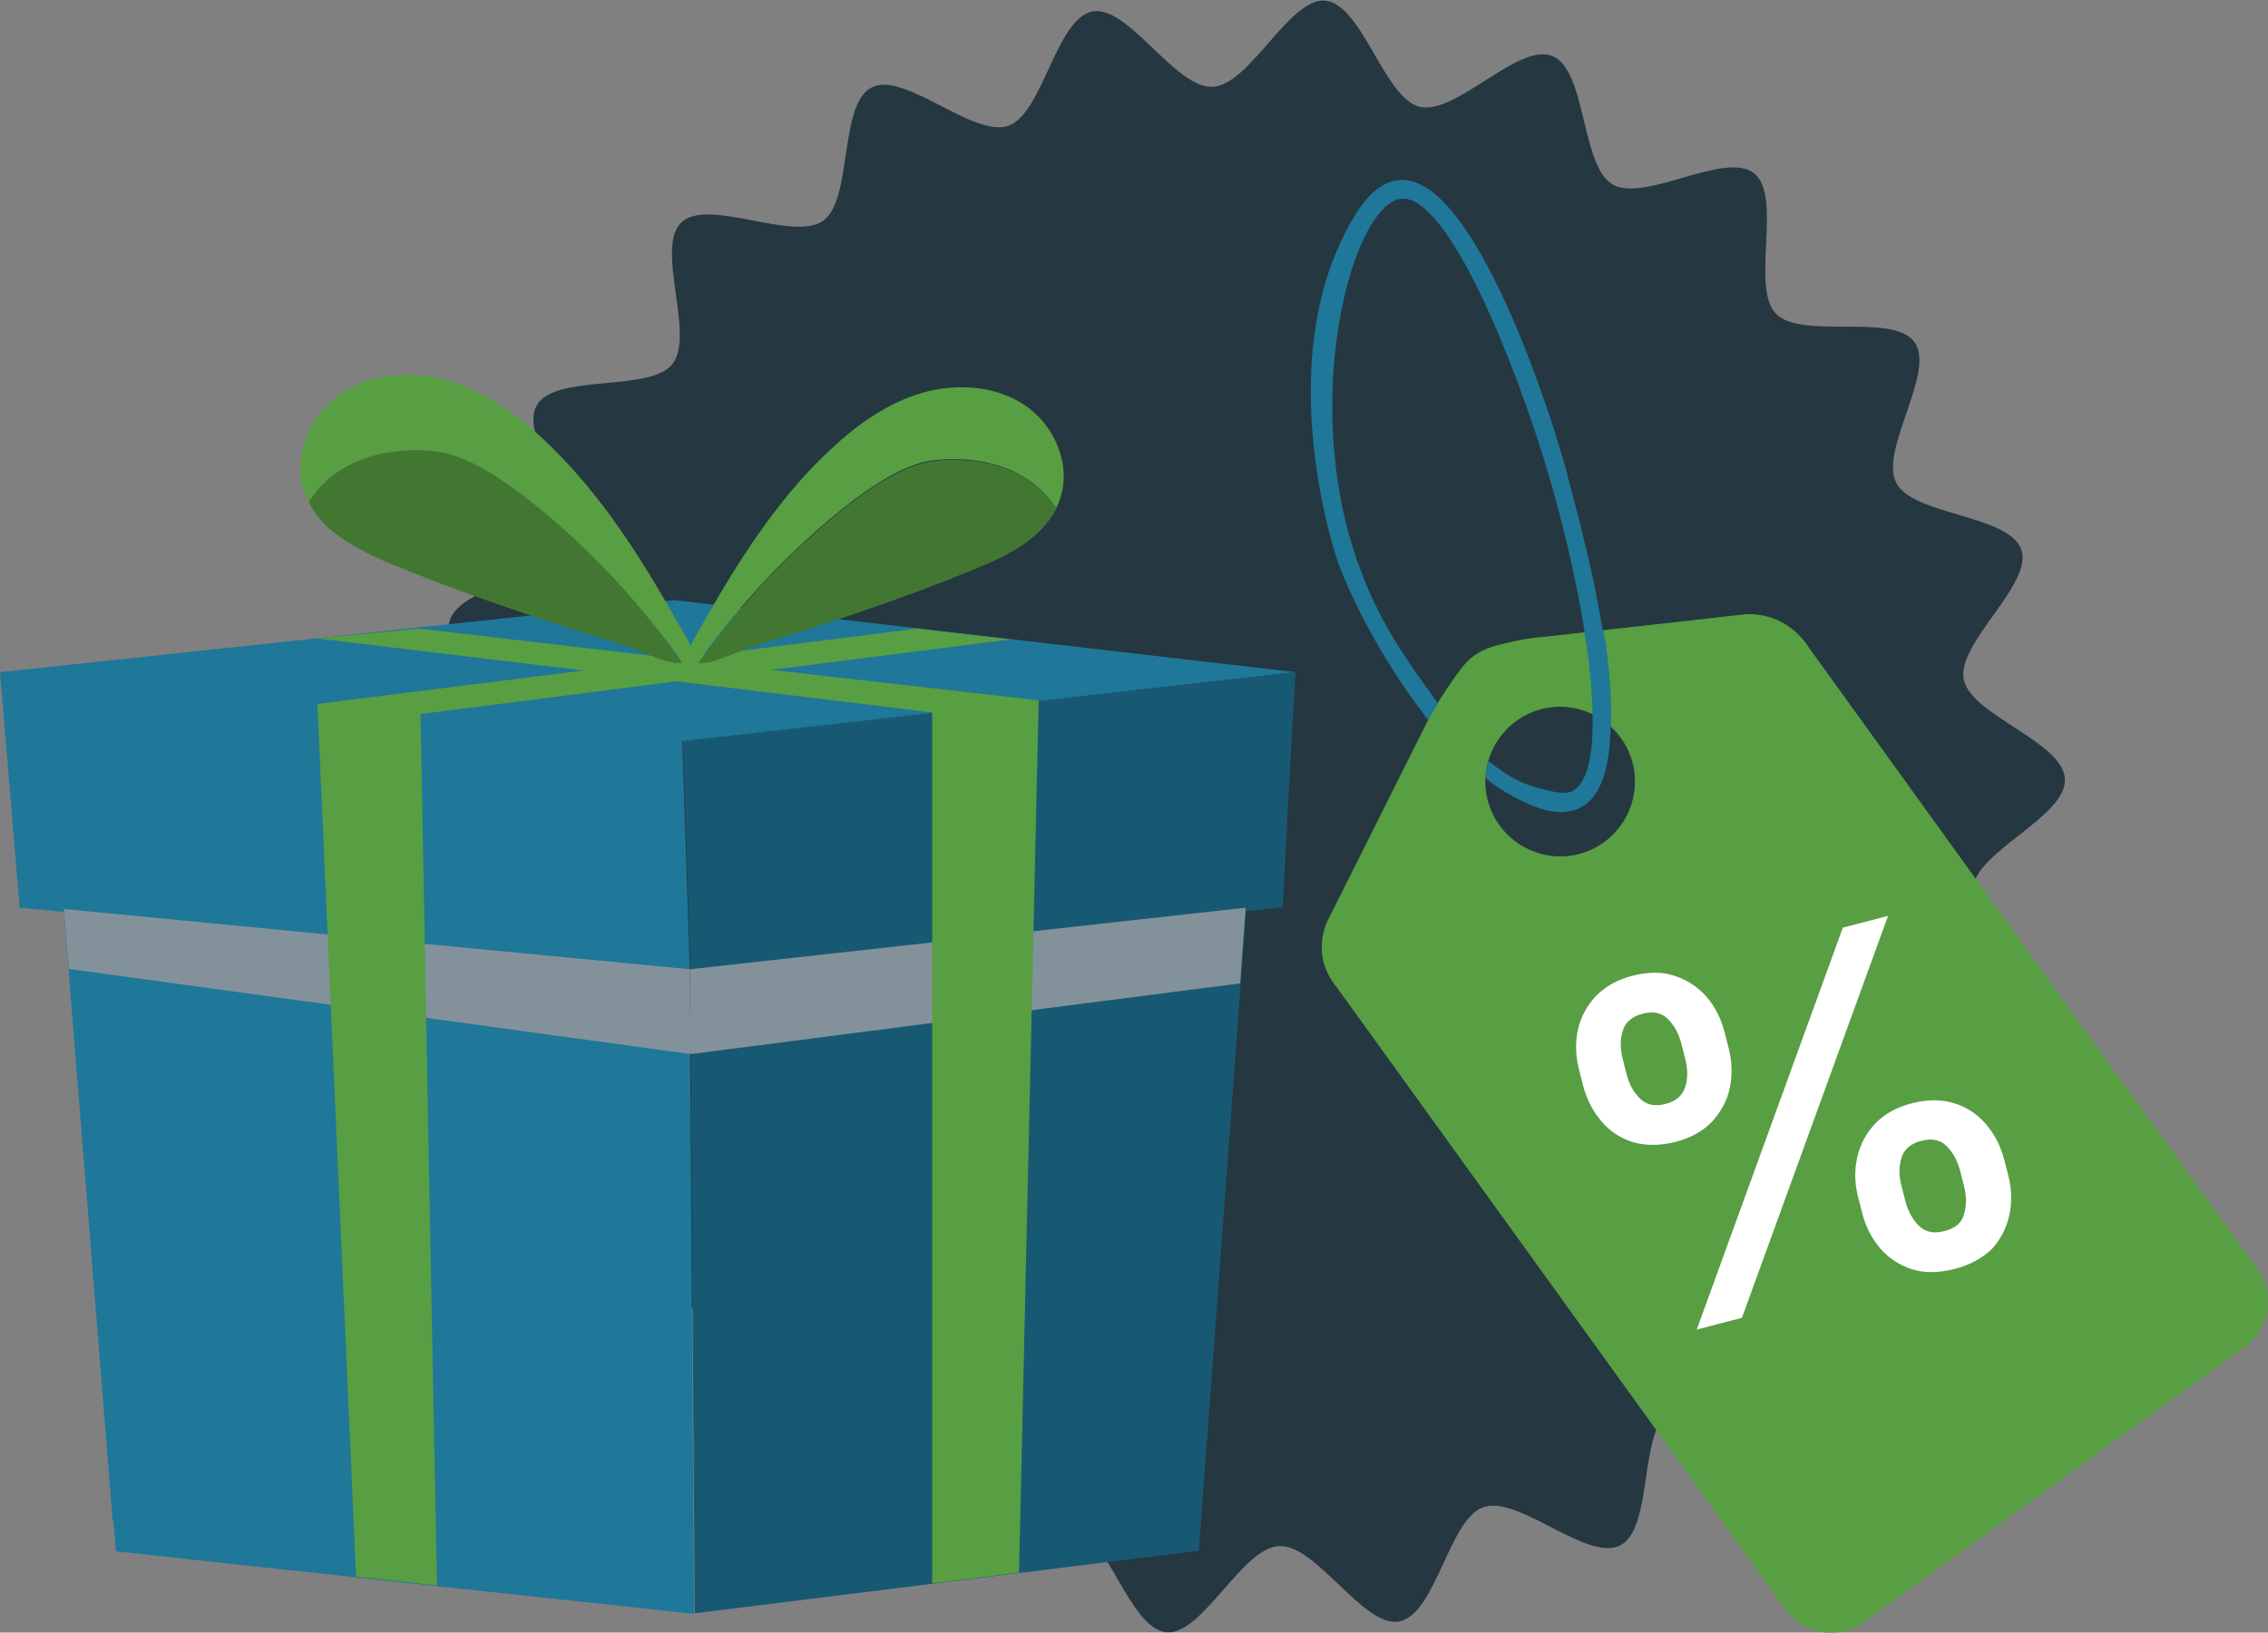
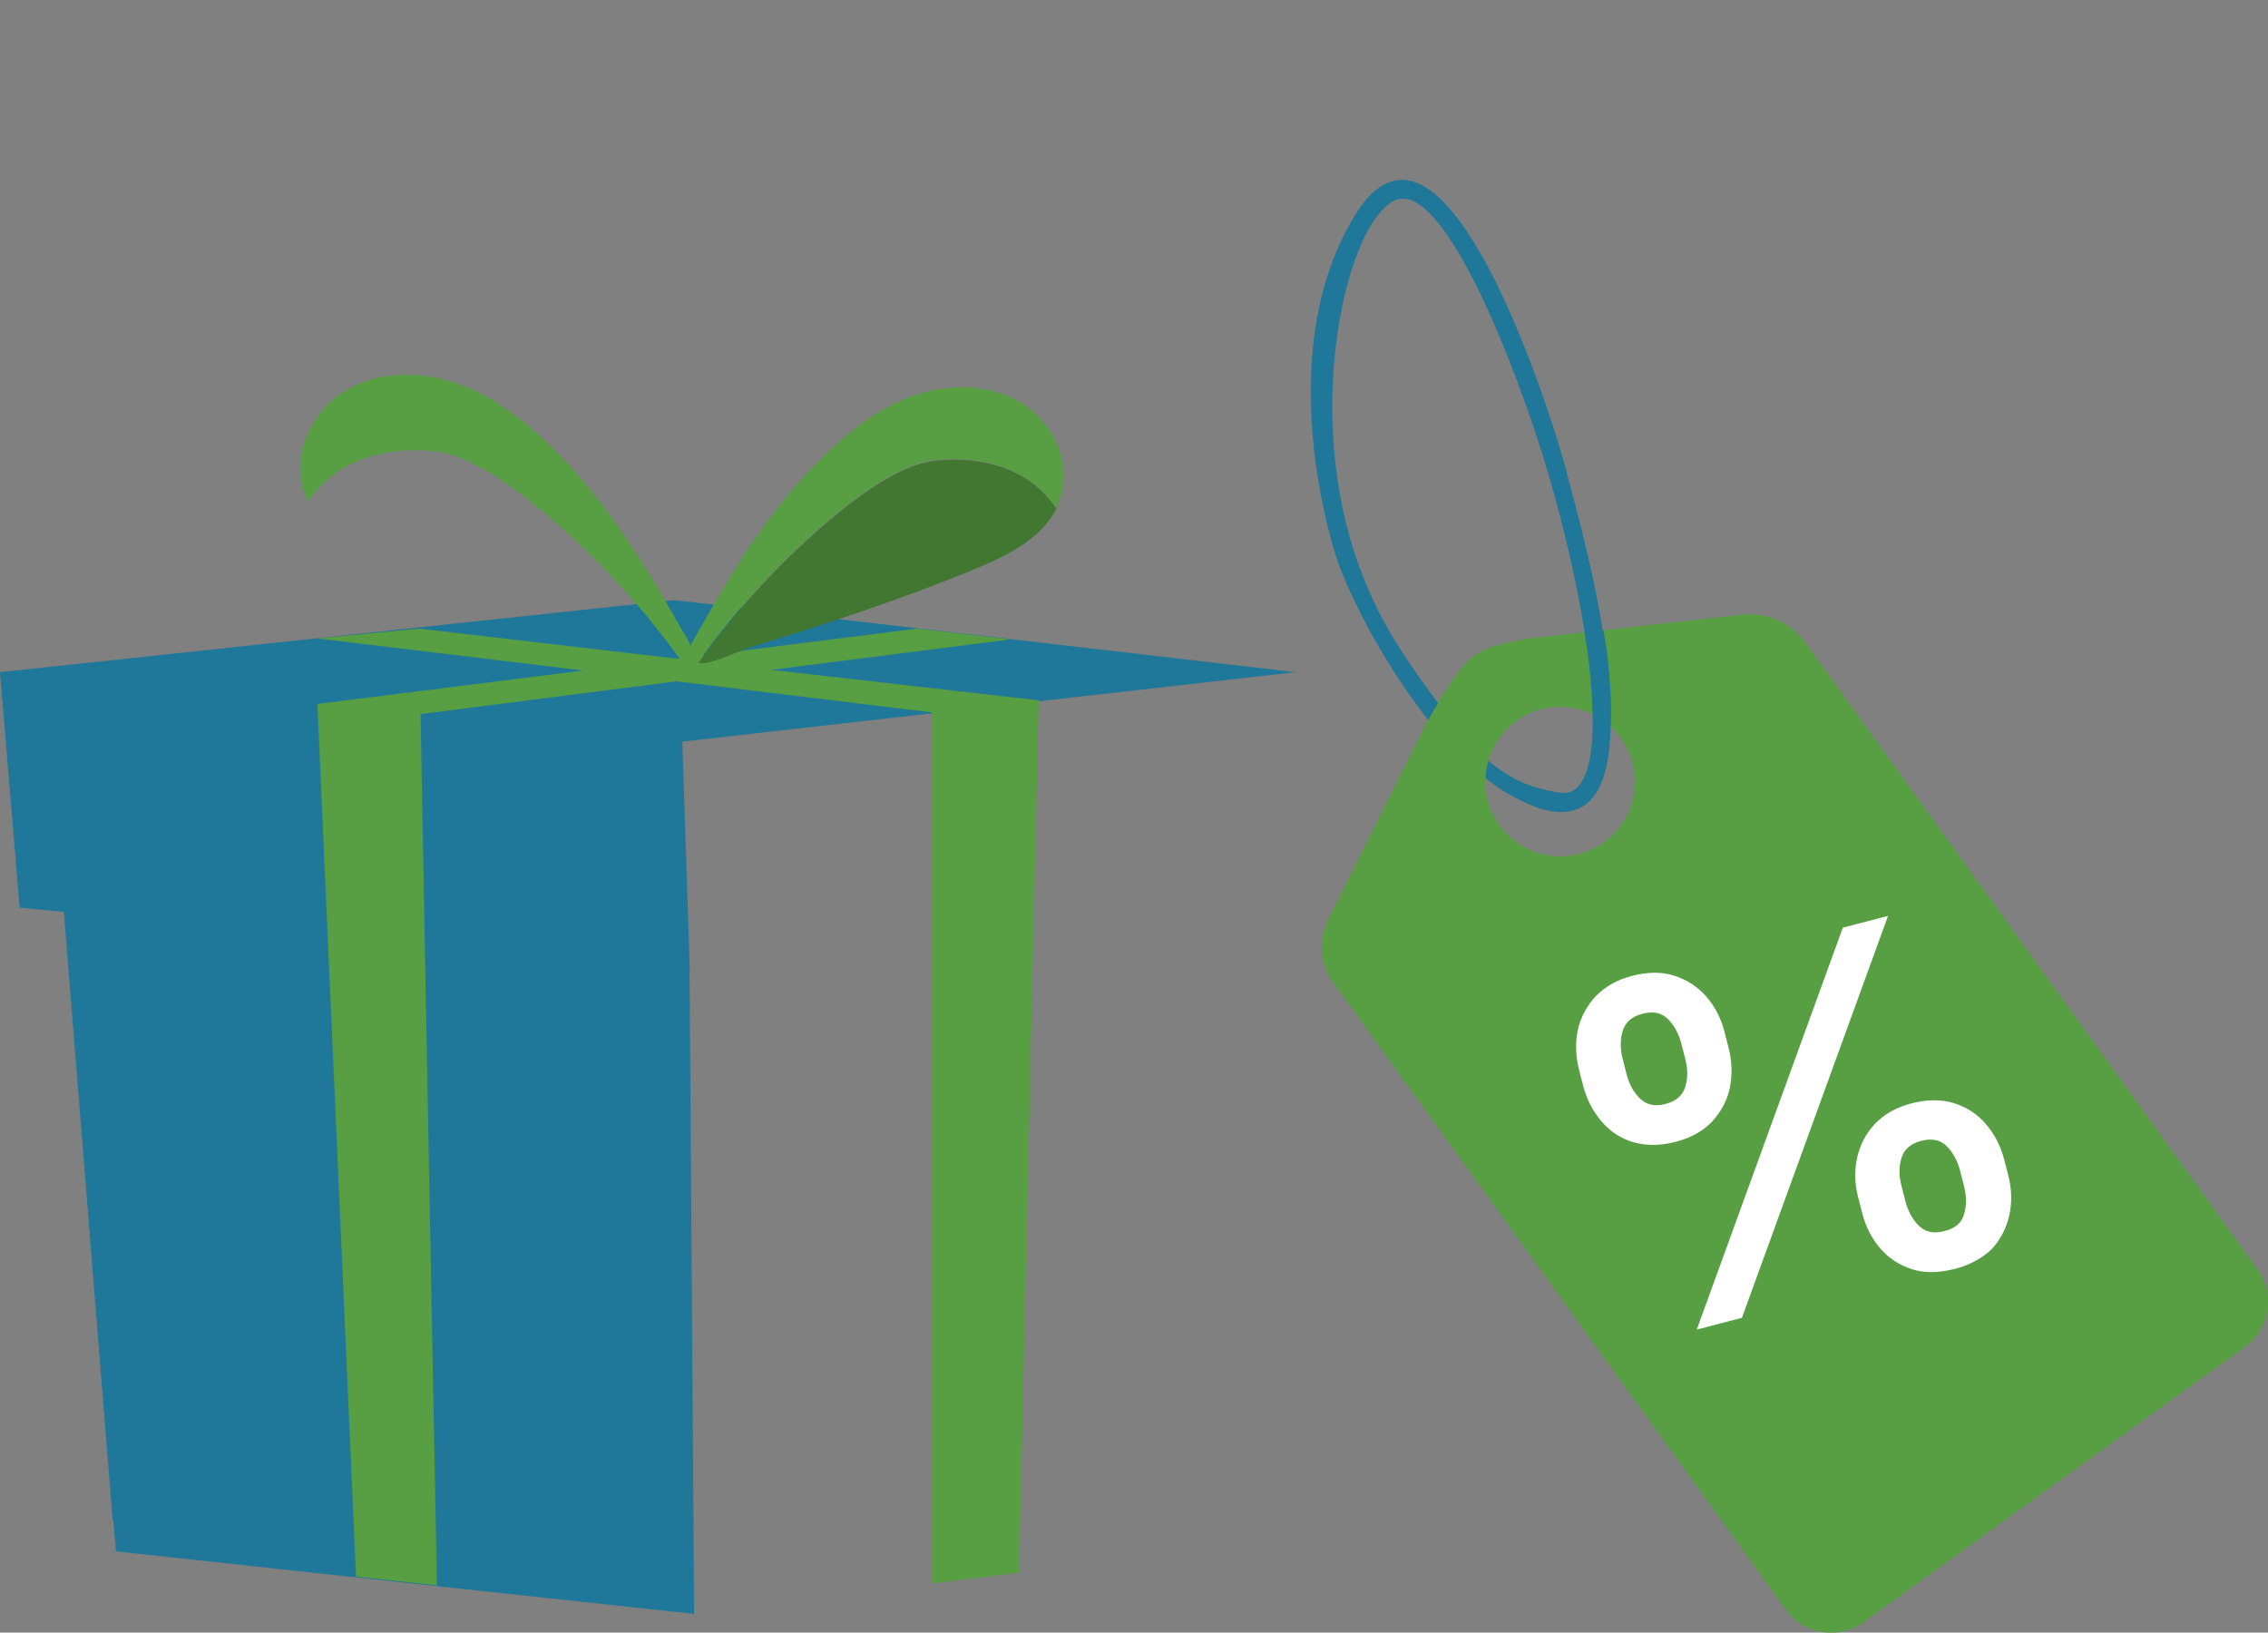
<svg xmlns="http://www.w3.org/2000/svg" version="1.1" id="Lag_1" x="0px" y="0px" viewBox="0 0 692.4 498.4" style="enable-background:new 0 0 692.4 498.4;" xml:space="preserve">
  <rect x="0" y="0" width="692.4" height="498.4" fill="#808080" stroke="none" />
  <style type="text/css">
	.st0{fill:#253741;}
	.st1{fill:#1F7799;}
	.st2{fill:#83929A;}
	.st3{fill:#175973;}
	.st4{fill:#589E43;}
	.st5{fill:#427732;}
	.st6{fill:#314957;}
	.st7{fill:#FFFFFF;}
</style>
  <g id="XMLID_841_">
    <g id="XMLID_611_">
-       <path id="XMLID_609_" class="st0" d="M130.3,260.7c-0.5-11.4,26.9-22,28-33.1c1.1-11.3-23.8-27-21.1-37.8    c2.7-11,32-13.4,36.2-23.8c4.2-10.5-15.2-32.6-9.5-42.3c5.7-9.8,34.5-3.8,41.4-12.6c7-8.8-5.4-35.5,2.7-43.2    c8.2-7.7,34.1,6,43.3-0.5c9.1-6.5,4.7-35.6,14.8-40.7c10-5.1,31,15.4,41.7,11.7c10.6-3.6,14.5-32.7,25.7-34.9    c10.9-2.1,25.3,23.6,36.7,23c11.4-0.5,23.4-27.3,34.4-26.3c11.3,1.1,17.9,29.7,28.8,32.4c11,2.7,30.1-19.7,40.5-15.5    c10.5,4.2,8.7,33.6,18.4,39.2c9.8,5.7,34.4-10.4,43.2-3.4c8.8,7-1.1,34.6,6.6,42.8c7.7,8.2,35.9-0.4,42.4,8.8    c6.5,9.1-10.8,32.9-5.6,42.9c5.1,10,34.5,9.7,38.2,20.4c3.6,10.6-19.7,28.4-17.6,39.6c2.1,10.9,30.3,19,30.9,30.4    s-26.9,22-28,33.1c-1.1,11.3,23.8,27,21.1,37.8c-2.7,11-32,13.4-36.2,23.8c-4.2,10.5,15.2,32.6,9.5,42.3    c-5.7,9.8-34.5,3.8-41.4,12.6c-7,8.8,5.4,35.5-2.7,43.2c-8.2,7.7-34.1-6-43.3,0.5c-9.1,6.5-4.7,35.6-14.8,40.7    c-10,5.1-31-15.4-41.7-11.7c-10.6,3.6-14.5,32.7-25.7,34.9c-10.9,2.1-25.3-23.6-36.7-23c-11.4,0.5-23.4,27.3-34.4,26.3    c-11.3-1.1-17.9-29.7-28.8-32.4c-11-2.7-30.1,19.7-40.5,15.5c-10.5-4.2-8.7-33.6-18.4-39.2c-9.8-5.7-34.4,10.4-43.2,3.4    c-8.8-7,1.1-34.6-6.6-42.8c-7.7-8.2-35.9,0.4-42.4-8.8c-6.5-9.1,10.8-32.9,5.6-42.9c-5.1-10-34.5-9.7-38.2-20.4    c-3.6-10.6,19.7-28.4,17.6-39.6C159.1,280.2,130.9,272.1,130.3,260.7z" />
-     </g>
+       </g>
    <g id="XMLID_559_">
      <path id="XMLID_582_" class="st1" d="M395.5,205.2l-189.7-22L0,205.2l0.1,0l-0.1,0c2,24,4,47.9,6,71.9l13.5,1.3    c0.5,5.8,0.9,11.6,1.4,17.5c4.5,56.1,9,112.1,13.5,168.2c0.1,0,0.1,0,0.2,0c0.2,3.2,0.6,6.3,0.8,9.5    c58.8,6.4,117.2,12.7,176.5,19.1c-0.4-56.9-0.8-113.8-1.2-170.7c-0.1-8.6-0.1-17.1-0.2-25.7l0.1,0l-2.3-69.9L395.5,205.2    L395.5,205.2z" />
-       <path id="XMLID_581_" class="st2" d="M210.6,295.9c-63.7-6.1-127.4-12.2-191.1-18.4c0.5,6.1,1,12.2,1.5,18.3    c63.3,8.7,126.6,17.3,189.9,26C210.7,313.2,210.7,304.5,210.6,295.9z" />
-       <path id="XMLID_577_" class="st3" d="M395.5,205.2L395.5,205.2l-187,21l2.3,69.7c0,0-0.1,0-0.1,0c0.1,8.6,0.1,17.3,0.2,25.9    c0.4,56.9,0.8,113.8,1.2,170.7c51.3-6.4,102.6-12.7,153.9-19.1c4.3-57.8,8.5-115.5,12.8-173.3c0.5-7.3,1.1-14.6,1.6-21.9l11.2-1.2    C392.8,253.1,394.1,229.2,395.5,205.2z" />
-       <path id="XMLID_576_" class="st2" d="M210.6,295.9c0.1,8.6,0.1,17.3,0.2,25.9c55.9-7.2,111.9-14.4,167.8-21.6    c0.6-7.7,1.1-15.4,1.7-23.1C323.8,283.4,267.2,289.6,210.6,295.9z" />
      <path id="XMLID_575_" class="st4" d="M235.5,204.5l73-9.3l-28.4-3.3l-73.3,9.2l-78.9-9.2l-31.1,3l81.3,9.8    c-27.1,3.4-54.1,6.8-81.2,10.2l0,0l0,0c3.9,88.8,7.9,177.6,11.8,266.4c8.2,0.9,16.5,1.8,24.7,2.7c-1.7-88.7-3.4-177.3-5-266    l78.1-10l78.1,9.5c0,88.6,0,177.3,0,265.9c8.8-1.1,17.6-2.2,26.5-3.3c2-88.8,4-177.5,6-266.3L235.5,204.5z" />
      <g id="XMLID_561_">
        <g id="XMLID_570_">
          <path id="XMLID_574_" class="st4" d="M318,161.5c-4.5,4.6-10.5,7.9-16.6,10.6C307.4,169.3,313.5,166,318,161.5z" />
          <path id="XMLID_573_" class="st4" d="M216.7,202c-1.1,0.3-2,0.4-2.8,0.4C214.7,202.4,215.7,202.3,216.7,202z" />
          <path id="XMLID_572_" class="st4" d="M313.3,124c-9-6.3-21.1-7.1-31.7-4.1c-10.6,3.1-19.8,9.6-27.8,17.1      c-8.8,8.1-16.3,17.4-23.1,27.2c-6.2,9-11.8,18.4-17.1,27.9c-1.6,2.8-5.9,8.6-0.7,10.1c0.1,0,0.1,0,0.2,0      c13.2-18.5,26.5-31.6,36.5-40.5c21.7-19.1,31.7-20.9,36.5-21.3c2.9-0.3,20-1.9,31.7,9.2c2.2,2.1,3.6,4.1,4.6,5.6      c0.4-0.8,0.8-1.6,1-2.4C327.3,142.6,322.3,130.3,313.3,124z" />
          <path id="XMLID_571_" class="st5" d="M317.9,149.8c-11.7-11.1-28.7-9.5-31.7-9.2c-4.8,0.5-14.9,2.2-36.5,21.3      c-10,8.8-23.3,22-36.5,40.5l0,0c0.2,0,0.5,0.1,0.8,0.1c0.8,0,1.8-0.1,2.8-0.4c0.4-0.1,0.7-0.2,1.1-0.3c4.1-1.2,9.1-3.6,11.5-4.3      c23.1-7.1,46-14.6,68.3-23.8c1.2-0.5,2.4-1,3.7-1.6c6.1-2.7,12.2-6,16.6-10.6c1.8-1.8,3.3-3.9,4.5-6.2v0      C321.5,153.8,320,151.8,317.9,149.8z" />
        </g>
        <g id="XMLID_562_">
          <path id="XMLID_569_" class="st4" d="M207.7,202.4c-0.3,0-0.6,0-0.9,0C207.1,202.4,207.4,202.4,207.7,202.4z" />
          <path id="XMLID_568_" class="st4" d="M116.2,170.7c-6.4-2.8-12.7-6.3-17.4-11.1C103.5,164.4,109.8,167.8,116.2,170.7z" />
          <path id="XMLID_567_" class="st4" d="M207.9,191.8c-5.6-9.9-11.4-19.8-17.9-29.2c-7.1-10.3-15-20-24.1-28.5      c-8.4-7.9-18.1-14.7-29.1-17.9c-11-3.2-23.7-2.4-33.1,4.2C94.3,127,89,139.9,93,150.7c0.3,0.9,0.7,1.7,1.1,2.5      c1-1.5,2.5-3.7,4.8-5.8c12.2-11.7,30.1-10,33.1-9.7c5,0.5,15.5,2.3,38.2,22.3c10.5,9.2,24.3,23,38.2,42.3c0.1,0,0.2,0,0.2,0      C214.1,200.8,209.6,194.7,207.9,191.8z" />
          <path id="XMLID_565_" class="st4" d="M176.3,192.4c5.1,1.6,10.1,3.2,15.2,4.8c0.8,0.3,2,0.7,3.2,1.2c-1.3-0.5-2.4-1-3.2-1.2      C186.4,195.6,181.4,194,176.3,192.4z" />
          <path id="XMLID_564_" class="st4" d="M169.1,190.1c-3-1-6-2-9-3C163,188.1,166,189.1,169.1,190.1z" />
-           <path id="XMLID_563_" class="st5" d="M170.3,160c-22.7-20-33.2-21.8-38.2-22.3c-3.1-0.3-20.9-2-33.1,9.7      c-2.3,2.2-3.8,4.3-4.8,5.8v0c0.9,1.8,2,3.4,3.3,5c0.4,0.5,0.9,1,1.3,1.5c4.7,4.8,11,8.2,17.4,11.1c1.3,0.6,2.6,1.1,3.8,1.6      c13.2,5.4,26.5,10.3,40,14.8c3,1,6,2,9,3c2.4,0.8,4.8,1.6,7.2,2.3c5.1,1.6,10.1,3.2,15.2,4.8c0.8,0.3,2,0.7,3.2,1.2      c3.3,1.4,7.8,3.3,11,3.8c0.3,0.1,0.7,0.1,1,0.1c0.3,0,0.6,0,0.9,0c0.3,0,0.5,0,0.8-0.1l0,0C194.6,183,180.7,169.2,170.3,160z" />
        </g>
      </g>
      <path id="XMLID_560_" class="st6" d="M444.6,346.7" />
    </g>
    <g id="XMLID_612_">
      <g id="XMLID_610_">
        <path id="XMLID_655_" class="st4" d="M689.2,387.5l-137.1-190c-1.1-1.8-4.5-6.4-10.7-8.7c-3.3-1.2-6.3-1.4-8.3-1.3     c-20.5,2.3-41,4.6-61.6,6.9c-2.2,0.2-5.3,0.5-9,1.3c-5.7,1.3-9,2-12.4,4.4c-2.8,2-4.6,4.6-8.2,9.9c-2.6,3.8-4.5,7.1-5.7,9.4     c-10.1,20.2-20.3,40.5-30.4,60.7c-0.9,1.6-2.3,4.9-2.3,9.3c0.1,6.4,3.5,10.7,4.6,12l137.1,190c5.5,7.6,16.2,9.4,23.8,3.8     l116.2-83.9C693,405.8,694.7,395.2,689.2,387.5z M484.3,260c-11.8,4.4-24.9-1.6-29.4-13.4c-4.4-11.8,1.6-24.9,13.4-29.4     c11.8-4.4,24.9,1.6,29.4,13.4C502.1,242.4,496.1,255.6,484.3,260z" />
        <path id="XMLID_653_" class="st1" d="M479.8,241.6c-2.5,1.2-7.2-0.3-10.4-1.1c-3.8-1-8.6-3-15-8.2c-0.5,1.7-0.8,3.4-0.9,5.2     c2,1.7,6.8,5.3,13.7,8.2c5.5,2.4,10.3,2.8,14.1,1.4c0.3-0.1,0.6-0.2,0.9-0.4c6.7-3.1,9.3-12.7,9.5-24.9c-1.7-1.5-3.5-2.8-5.5-3.8     C486.5,230.5,484.6,239.4,479.8,241.6z" />
        <path id="XMLID_652_" class="st1" d="M436.3,219.3c0.7-1.3,1.6-2.8,2.7-4.6c-10.2-14.1-18.5-25.4-25-44.5     c-13.5-39.6-6-84.5,4.7-101.7c2.5-4,5.1-6.6,7.6-7.5c0.4-0.2,0.9-0.3,1.3-0.3c14.3-1.9,35.3,50.7,45.2,84.3     c4.7,16.1,8.6,33,11,48.1c1.9-0.2,3.6-0.4,5.5-0.6c-3.6-22.6-10.2-44.5-11.2-49.1v0C474,128,450,52,426.7,55     c-4.7,0.6-9,4.1-12.9,10.5c-24.6,39.7-9.2,95.1-5.2,106.5c0,0,8.2,23.2,27.4,47.8C436.1,219.6,436.2,219.5,436.3,219.3z" />
        <path id="XMLID_681_" class="st1" d="M483.7,193c0.6,3.5,1.2,7.3,1.6,11.4c0.5,4.9,0.8,9.5,0.9,13.8c1.9,1.2,3.7,2.5,5.6,3.7     c0.1-3.7,0.1-7.8-0.2-12c-0.4-6.4-1.1-12.3-2.1-17.5C487.6,192.6,485.7,192.8,483.7,193z" />
      </g>
      <g id="XMLID_89_">
        <path id="XMLID_90_" class="st7" d="M511.5,348.6c-4.7,1.2-9,1.2-12.9,0.1c-3.9-1.2-7.1-3.3-9.7-6.4c-2.6-3-4.5-6.7-5.6-10.9     l-1.2-4.7c-1.1-4.3-1.2-8.4-0.4-12.3c0.9-3.9,2.7-7.3,5.5-10.3c2.8-2.9,6.5-5,11.1-6.2c4.8-1.2,9.1-1.3,12.9,0     c3.8,1.2,7,3.3,9.7,6.3c2.6,3,4.5,6.6,5.6,10.9l1.2,4.7c1.1,4.2,1.2,8.3,0.4,12.3c-0.8,3.9-2.7,7.3-5.4,10.3     C519.9,345.3,516.2,347.4,511.5,348.6z M508.5,337c3.2-0.8,5.2-2.6,6-5.2c0.8-2.6,0.8-5.5,0-8.5l-1.2-4.7     c-0.8-3.1-2.2-5.6-4.1-7.5c-1.9-1.9-4.5-2.5-7.8-1.6c-3.2,0.8-5.2,2.6-6,5.2c-0.8,2.6-0.8,5.5,0,8.6l1.2,4.7     c0.8,3.1,2.2,5.6,4.2,7.5C502.8,337.3,505.3,337.9,508.5,337z M518,405.9l44.6-122.7l13.8-3.6l-44.6,122.7L518,405.9z      M596.7,387.4c-4.8,1.2-9.1,1.3-12.9,0.1c-3.8-1.2-7.1-3.3-9.7-6.3c-2.6-3-4.5-6.6-5.6-10.9l-1.2-4.7c-1.1-4.2-1.2-8.3-0.3-12.3     c0.9-3.9,2.7-7.4,5.5-10.3c2.8-2.9,6.5-5,11.2-6.2c4.8-1.2,9.1-1.2,12.9,0c3.8,1.2,7.1,3.3,9.7,6.4c2.6,3,4.5,6.7,5.6,10.9     l1.2,4.7c1.1,4.2,1.2,8.3,0.3,12.3c-0.9,3.9-2.7,7.4-5.4,10.3C605.1,384.1,601.4,386.2,596.7,387.4z M593.7,375.8     c3.2-0.8,5.2-2.5,5.9-5.1c0.8-2.6,0.8-5.5,0-8.6l-1.2-4.7c-0.8-3.1-2.2-5.6-4.1-7.5c-1.9-1.9-4.5-2.5-7.8-1.6     c-3.2,0.8-5.2,2.6-6,5.2c-0.8,2.7-0.8,5.5,0,8.5l1.2,4.7c0.8,3.1,2.2,5.6,4.1,7.5C587.9,376.2,590.5,376.7,593.7,375.8z" />
      </g>
    </g>
  </g>
  <g id="XMLID_125_">
</g>
  <g id="XMLID_126_">
</g>
  <g id="XMLID_127_">
</g>
  <g id="XMLID_128_">
</g>
  <g id="XMLID_129_">
</g>
  <g id="XMLID_130_">
</g>
  <g id="XMLID_131_">
</g>
  <g id="XMLID_132_">
</g>
  <g id="XMLID_133_">
</g>
  <g id="XMLID_134_">
</g>
  <g id="XMLID_135_">
</g>
  <g id="XMLID_136_">
</g>
  <g id="XMLID_137_">
</g>
  <g id="XMLID_138_">
</g>
  <g id="XMLID_139_">
</g>
</svg>